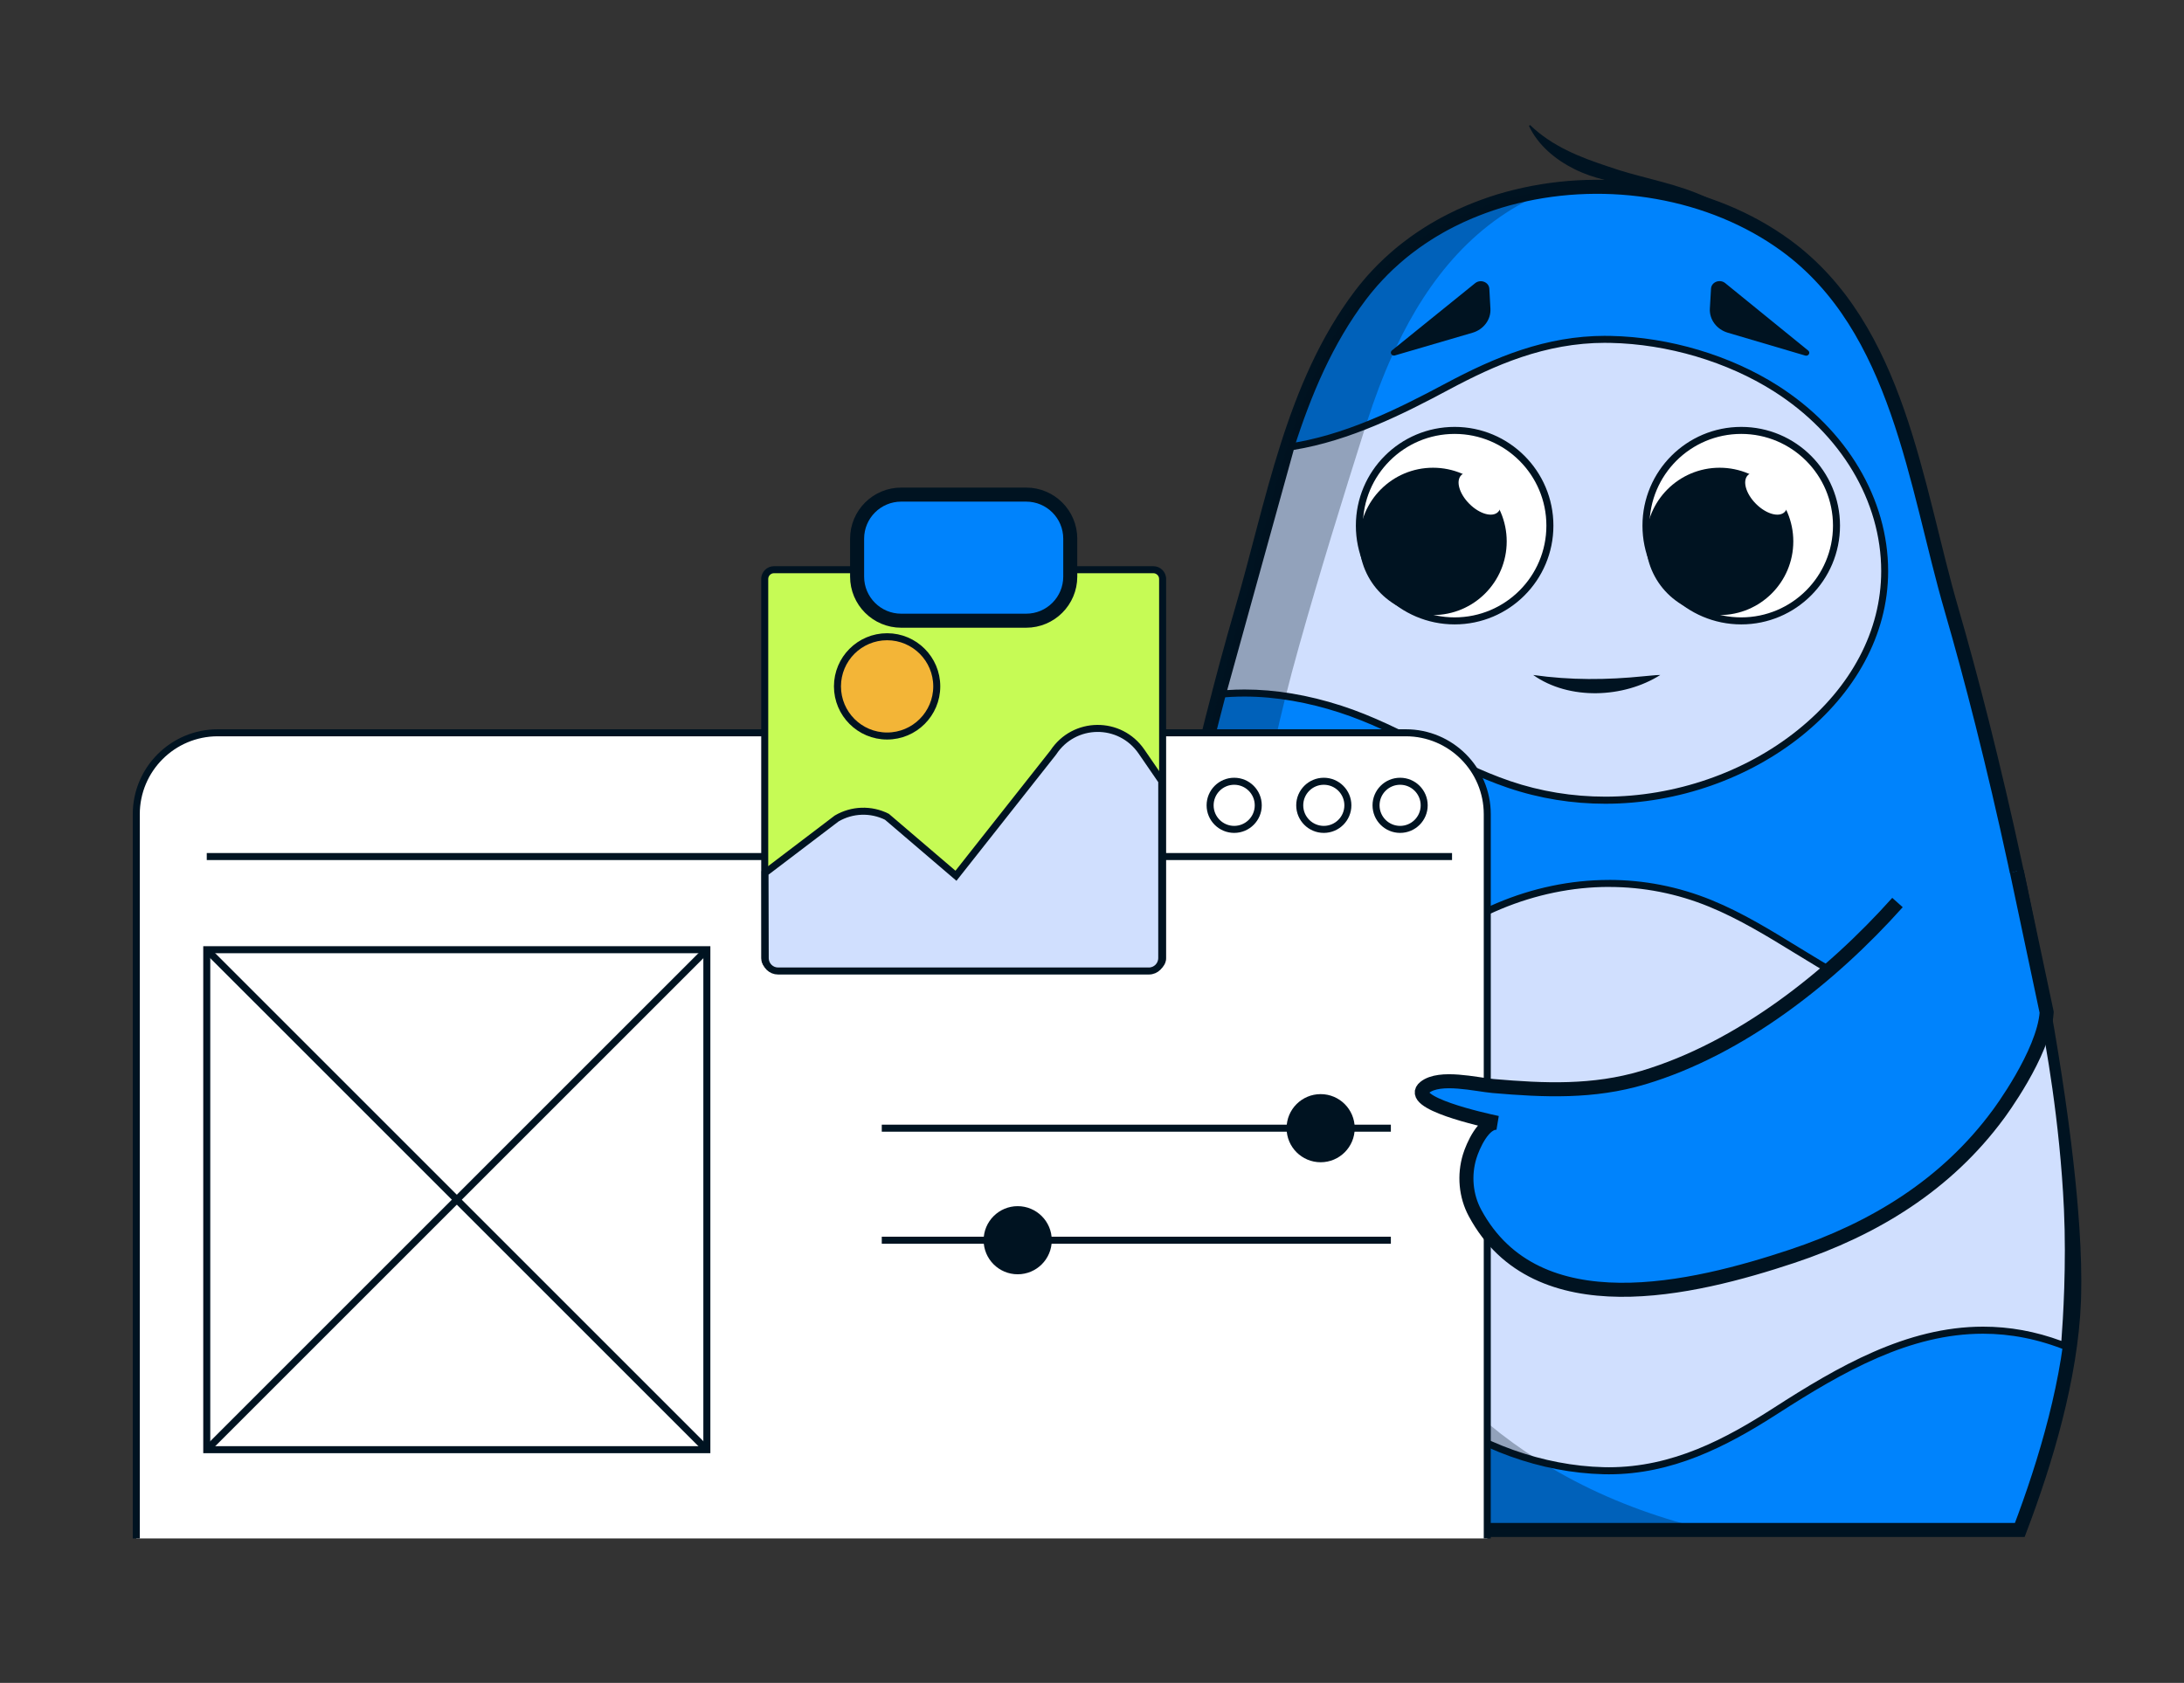
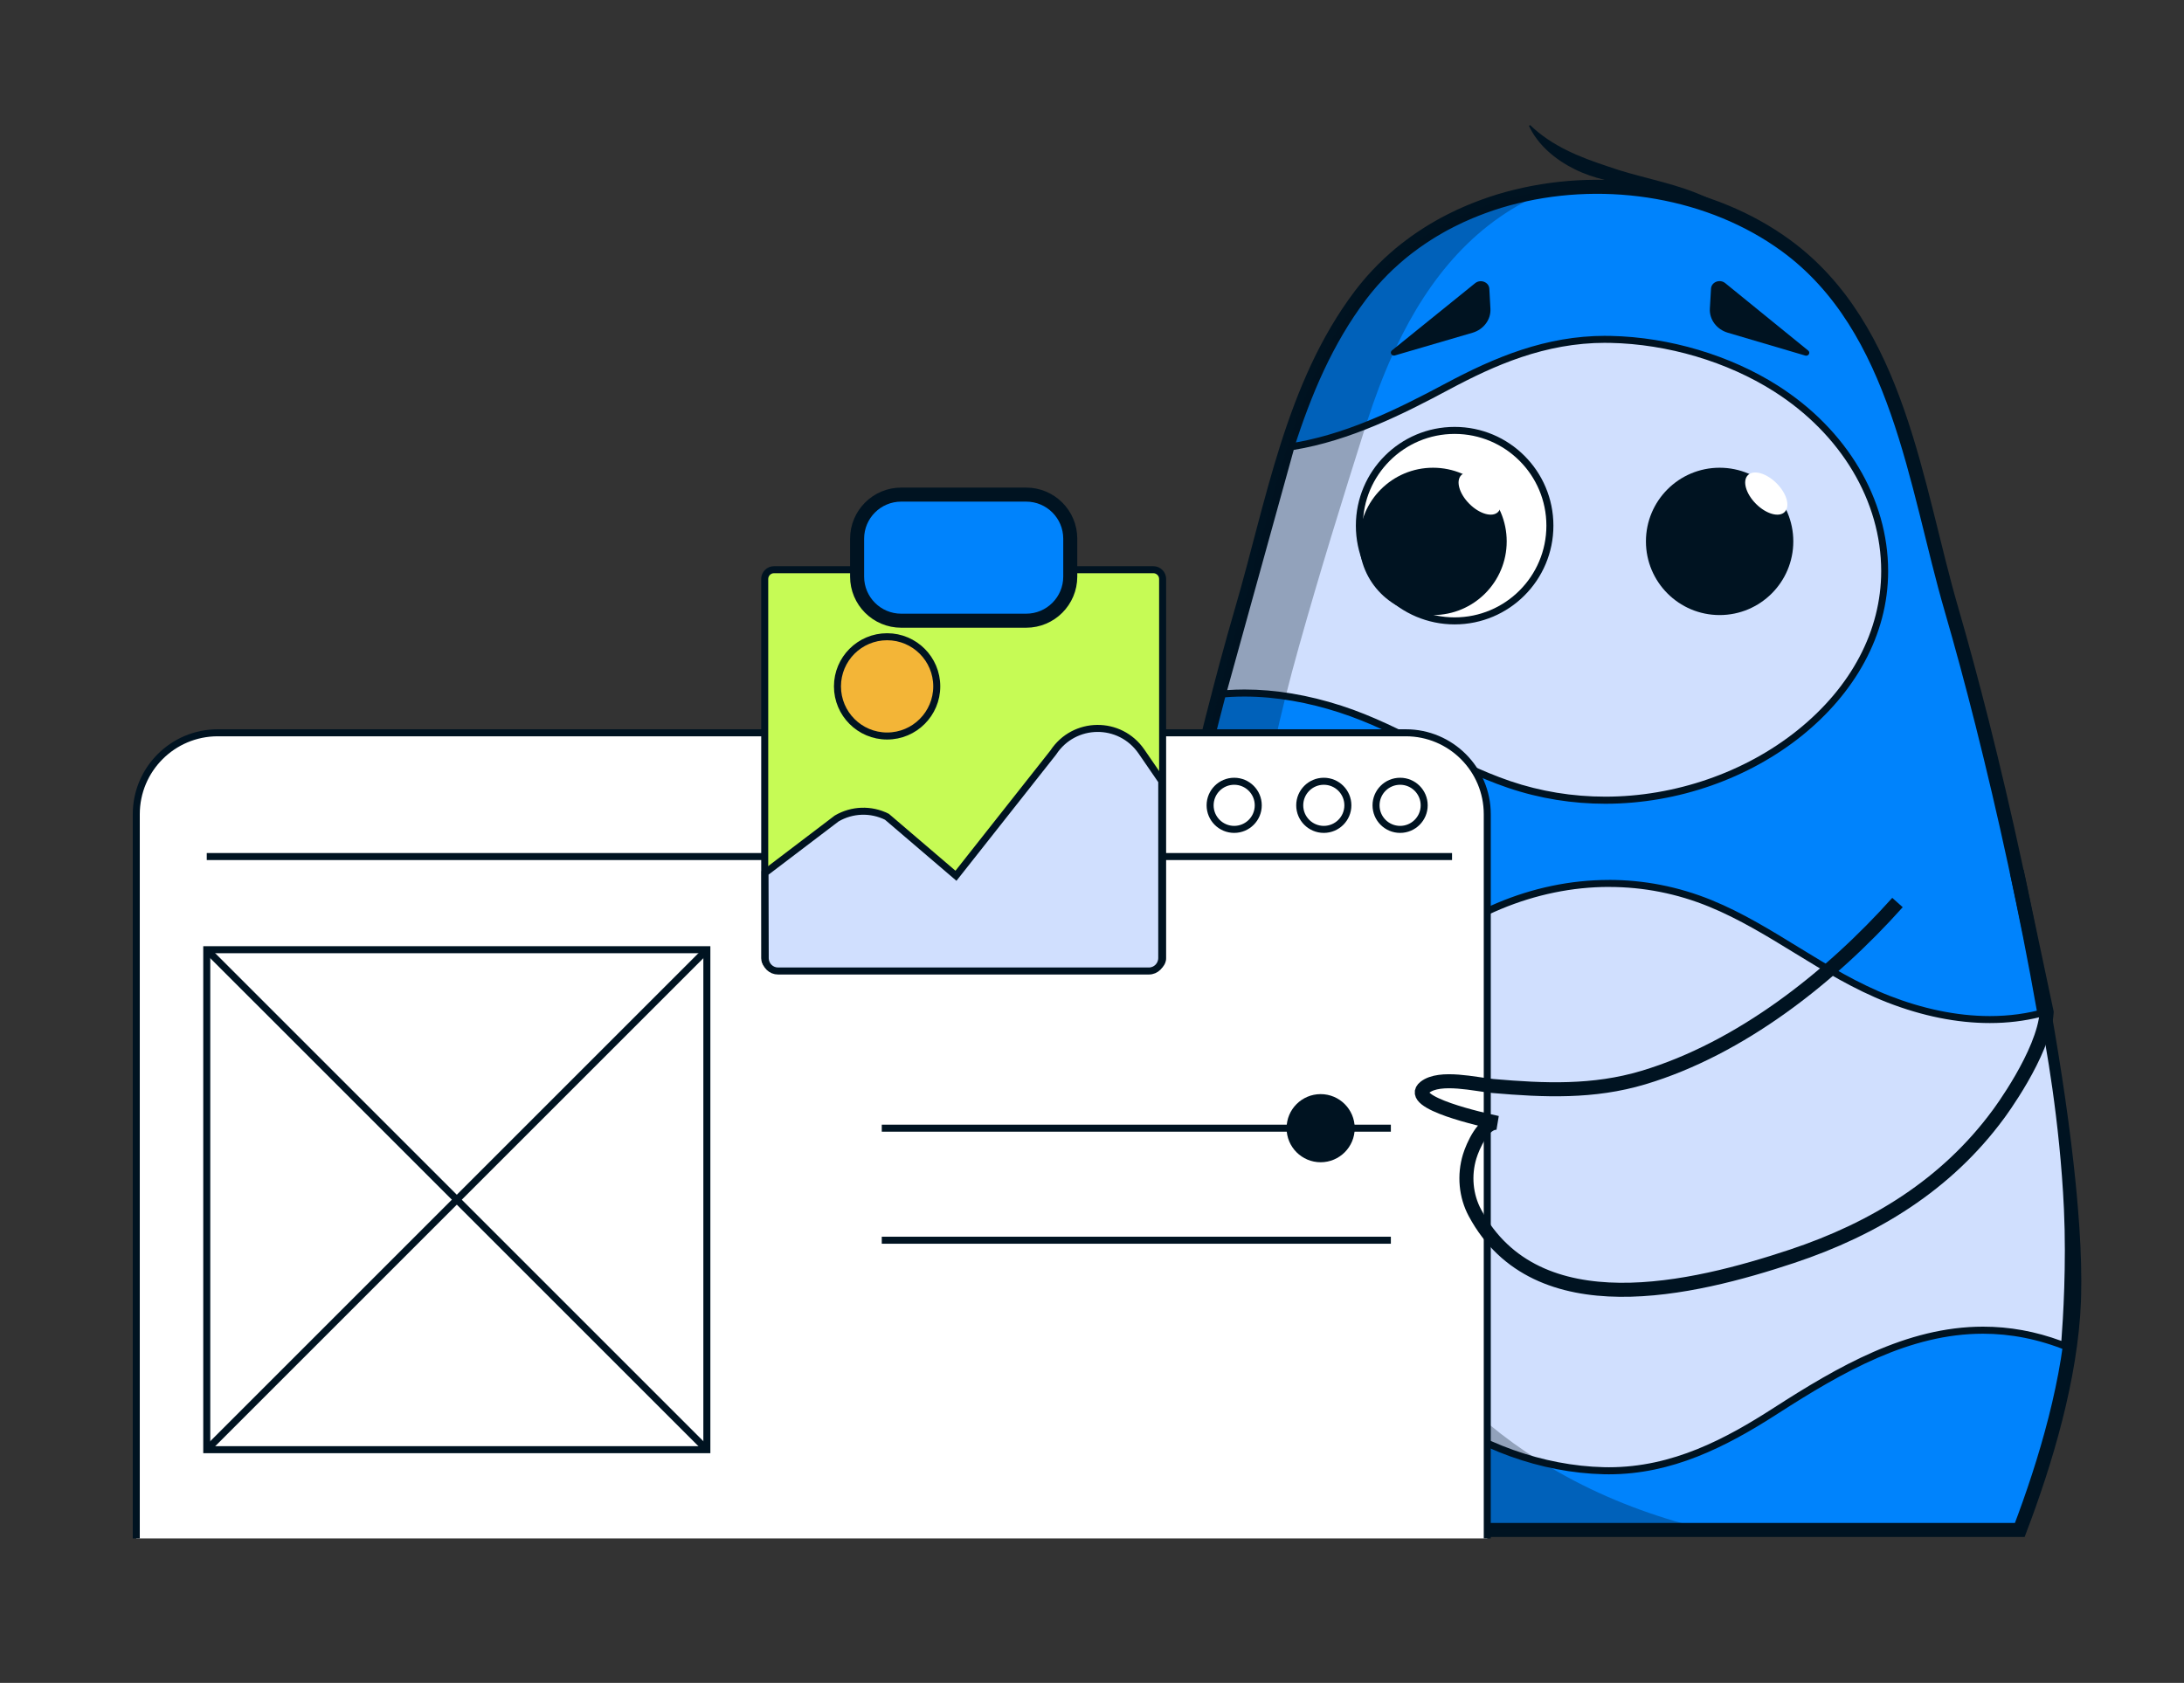
<svg xmlns="http://www.w3.org/2000/svg" width="1200" height="924.891" viewBox="0 0 458 353" fill="none" preserveAspectRatio="none">
  <rect x="0" y="0" width="458" height="353" fill="#333333" stroke="none" />
  <path d="M434.991 268.722C434.991 269.09 434.991 269.458 434.977 269.818C434.977 270.9 434.955 271.945 434.918 272.953C434.307 288.964 428.958 306.741 423.564 320.92H246.126C242.314 310.898 238.532 299.081 236.421 287.36C236.031 285.196 235.7 283.04 235.435 280.899C235.302 279.825 235.192 278.758 235.089 277.691C234.942 276.102 234.839 274.52 234.78 272.953C234.758 272.452 234.743 271.937 234.728 271.415C234.721 270.892 234.714 270.363 234.714 269.818C234.706 269.641 234.699 269.458 234.706 269.274V268.722C234.706 267.39 234.728 266.007 234.765 264.579C234.78 264.101 234.802 263.623 234.817 263.137C234.986 258.472 235.368 253.38 235.913 247.965C236.98 237.399 238.694 225.596 240.821 213.367C241.174 211.329 241.542 209.284 241.917 207.223C243.234 200.02 244.684 192.713 246.207 185.48C247.303 180.308 248.429 175.172 249.584 170.124C250.048 168.101 250.519 166.099 250.982 164.113C251.218 163.119 251.453 162.133 251.688 161.147C252.159 159.183 252.638 157.233 253.109 155.313C253.344 154.349 253.587 153.392 253.822 152.443C253.962 151.884 254.102 151.332 254.242 150.78C254.617 149.308 254.992 147.859 255.367 146.424C255.39 146.306 255.419 146.196 255.456 146.086L255.507 145.88C255.647 145.342 255.787 144.805 255.919 144.276C256.059 143.738 256.199 143.209 256.339 142.686C256.618 141.634 256.891 140.589 257.17 139.559C258.281 135.439 259.378 131.509 260.459 127.816C266.964 105.565 270.981 80.857 285.307 61.917C285.616 61.505 285.933 61.108 286.249 60.711C286.448 60.46 286.646 60.218 286.86 59.975C287.014 59.783 287.176 59.592 287.345 59.401C287.485 59.231 287.632 59.055 287.787 58.886C288.037 58.599 288.295 58.319 288.56 58.039C288.67 57.914 288.788 57.782 288.913 57.657C289.259 57.282 289.619 56.914 289.98 56.553C290.384 56.148 290.789 55.751 291.208 55.354C291.223 55.346 291.23 55.332 291.245 55.324C291.672 54.927 292.106 54.53 292.548 54.147C292.908 53.823 293.276 53.514 293.644 53.205C293.843 53.043 294.041 52.882 294.24 52.72C294.475 52.528 294.711 52.344 294.946 52.16C295.101 52.043 295.255 51.918 295.41 51.807C295.822 51.483 296.241 51.175 296.661 50.873C297.102 50.556 297.544 50.247 297.992 49.946C298.405 49.666 298.817 49.394 299.236 49.129C299.574 48.908 299.913 48.695 300.259 48.489C300.391 48.408 300.531 48.327 300.663 48.246C300.921 48.092 301.179 47.937 301.436 47.797C301.642 47.672 301.848 47.554 302.054 47.437L302.849 46.995C303.342 46.73 303.835 46.473 304.335 46.223C305.608 45.575 306.91 44.972 308.235 44.42C308.669 44.236 309.103 44.059 309.545 43.89C309.581 43.875 309.618 43.861 309.655 43.846C310.082 43.677 310.516 43.515 310.95 43.353C313.231 42.507 315.571 41.793 317.947 41.219C337.159 36.48 358.843 40.056 374.516 51.506C398.172 68.79 401.66 101.79 409.231 127.816C411.321 135.012 413.513 143.106 415.699 151.766C420.386 170.382 425.021 191.521 428.568 211.631C430.842 224.463 432.666 236.869 433.777 247.935C433.969 249.856 434.145 251.732 434.292 253.572C434.749 259.075 434.991 264.167 434.991 268.722Z" fill="#0083FC" stroke="#001321" stroke-width="2.943" stroke-miterlimit="10" />
  <path d="M337.394 308.514C337.026 308.514 336.658 308.514 336.29 308.499C323.487 308.19 310.155 303.43 299.714 295.446C284.571 283.865 275.535 265.587 275.535 246.545C275.535 230.372 282.246 214.986 294.423 203.213C306.196 191.838 321.861 185.311 337.416 185.311C344.737 185.311 351.897 186.724 358.695 189.505C365.045 192.103 370.976 195.745 376.708 199.269C382.815 203.022 389.136 206.9 396.037 209.585C403.329 212.426 410.481 213.86 417.287 213.86C421.172 213.86 424.91 213.375 428.427 212.426C429.215 216.244 432.644 233.801 433.549 253.594C434.13 266.301 433.225 278.788 432.931 282.312C427.235 280.097 421.636 279.023 415.845 279.023C399.967 279.023 385.648 287.382 372.352 295.946C355.156 307.02 345.032 308.514 337.394 308.514Z" fill="#D0DFFE" />
  <path d="M337.418 186.047C344.643 186.047 351.707 187.438 358.417 190.19C364.708 192.765 370.617 196.392 376.327 199.895C382.463 203.662 388.813 207.562 395.774 210.27C403.154 213.139 410.394 214.596 417.296 214.596C420.968 214.596 424.514 214.169 427.87 213.331C428.87 218.319 431.968 234.978 432.822 253.623C433.359 265.308 432.63 276.808 432.285 281.267C426.817 279.258 421.424 278.28 415.854 278.28C399.777 278.28 385.355 286.697 371.956 295.321C361.912 301.789 350.78 307.771 337.395 307.771C337.035 307.771 336.674 307.771 336.314 307.756C323.658 307.447 310.487 302.745 300.164 294.857C285.205 283.416 276.272 265.352 276.272 246.537C276.272 230.563 282.902 215.361 294.94 203.736C306.573 192.493 322.061 186.04 337.418 186.04M337.418 184.575C304.902 184.575 274.801 212.205 274.801 246.545C274.801 265.823 283.962 284.328 299.266 296.035C309.685 304.003 323.128 308.919 336.27 309.235C336.645 309.242 337.02 309.25 337.388 309.25C350.566 309.25 361.824 303.606 372.751 296.565C386.606 287.647 400.505 279.759 415.847 279.759C421.534 279.759 427.421 280.84 433.58 283.364C433.58 283.364 434.978 268.722 434.286 253.564C433.248 230.953 428.988 211.513 428.988 211.513C425.177 212.632 421.247 213.132 417.289 213.132C410.166 213.132 402.97 211.498 396.304 208.901C382.971 203.714 372.125 194.207 358.969 188.821C351.861 185.915 344.577 184.568 337.41 184.568L337.418 184.575Z" fill="#001321" />
  <path d="M336.635 167.858C329.696 167.858 322.905 166.747 316.452 164.547C310.433 162.501 304.811 159.632 299.374 156.858C293.583 153.907 287.601 150.854 281.06 148.734C274.143 146.498 267.374 145.372 260.95 145.372C259.39 145.372 257.853 145.438 256.352 145.578L270.707 93.726C282.627 91.872 293.877 86.235 303.502 81.077C313.119 75.934 323.795 71.181 336.65 71.181C337.003 71.181 337.349 71.181 337.702 71.188C349.843 71.431 362.484 75.184 372.38 81.467C386.684 90.555 395.219 104.881 395.219 119.803C395.219 132.466 388.884 144.518 377.384 153.753C366.229 162.707 351.38 167.843 336.628 167.851L336.635 167.858Z" fill="#D0DFFE" />
  <path d="M336.658 71.917C337.004 71.917 337.349 71.917 337.695 71.924C349.711 72.167 362.212 75.875 371.998 82.093C386.089 91.04 394.499 105.138 394.499 119.803C394.499 132.238 388.267 144.091 376.943 153.179C365.921 162.03 351.234 167.107 336.65 167.107C329.785 167.107 323.075 166.011 316.695 163.84C310.728 161.81 305.129 158.955 299.72 156.195C293.908 153.23 287.896 150.162 281.303 148.028C274.313 145.769 267.47 144.629 260.966 144.629C259.752 144.629 258.538 144.673 257.353 144.754L271.304 94.373C283.165 92.431 294.312 86.839 303.863 81.725C313.399 76.626 323.965 71.909 336.665 71.909M336.658 70.445C324.178 70.445 313.517 74.897 303.157 80.43C292.421 86.177 281.656 91.371 270.126 93.071L255.352 146.417C257.206 146.203 259.075 146.108 260.951 146.108C267.698 146.108 274.512 147.395 280.832 149.441C293.459 153.524 303.738 161.008 316.21 165.246C322.942 167.534 329.844 168.594 336.636 168.594C367.444 168.594 395.956 146.836 395.956 119.81C395.956 104.638 387.288 90.076 372.778 80.857C362.911 74.588 350.174 70.71 337.717 70.46C337.357 70.46 337.004 70.452 336.65 70.452L336.658 70.445Z" fill="#001321" />
  <path d="M366.922 46.841C359.432 42.514 351.227 40.513 342.758 39.056C338.557 38.21 334.172 37.496 330.161 35.465C326.203 33.508 322.516 30.447 320.633 26.407L320.876 26.238C325.489 30.69 331.25 32.949 337.218 34.921C343.273 37.077 349.645 38.07 355.694 40.469C359.719 42.087 363.574 44.104 367.084 46.598L366.929 46.848L366.922 46.841Z" fill="#001321" />
  <path d="M305.047 130.237C316.08 130.237 325.024 121.293 325.024 110.259C325.024 99.227 316.08 90.282 305.047 90.282C294.014 90.282 285.07 99.227 285.07 110.259C285.07 121.293 294.014 130.237 305.047 130.237Z" fill="white" stroke="#001321" stroke-width="1.472" stroke-miterlimit="10" />
  <path d="M300.514 129.015C309.048 129.015 315.966 122.097 315.966 113.563C315.966 105.029 309.048 98.111 300.514 98.111C291.981 98.111 285.062 105.029 285.062 113.563C285.062 122.097 291.981 129.015 300.514 129.015Z" fill="#001321" />
  <path d="M314.158 107.39C315.35 106.197 314.588 103.502 312.456 101.37C310.324 99.238 307.629 98.476 306.437 99.669C305.244 100.861 306.006 103.556 308.138 105.688C310.27 107.821 312.965 108.582 314.158 107.39Z" fill="white" />
-   <path d="M365.149 130.237C376.182 130.237 385.126 121.293 385.126 110.259C385.126 99.227 376.182 90.282 365.149 90.282C354.116 90.282 345.172 99.227 345.172 110.259C345.172 121.293 354.116 130.237 365.149 130.237Z" fill="white" stroke="#001321" stroke-width="1.472" stroke-miterlimit="10" />
  <path d="M360.616 129.015C369.15 129.015 376.068 122.097 376.068 113.563C376.068 105.029 369.15 98.111 360.616 98.111C352.082 98.111 345.164 105.029 345.164 113.563C345.164 122.097 352.082 129.015 360.616 129.015Z" fill="#001321" />
  <path d="M374.263 107.392C375.456 106.2 374.694 103.505 372.562 101.373C370.43 99.241 367.735 98.479 366.542 99.671C365.35 100.864 366.111 103.559 368.243 105.691C370.375 107.823 373.071 108.585 374.263 107.392Z" fill="white" />
  <path d="M378.561 74.581L362.337 69.79C359.99 69.099 358.444 67.016 358.57 64.743L358.812 60.549C358.893 59.151 360.667 58.466 361.8 59.394L379.187 73.528C379.731 73.97 379.246 74.787 378.554 74.581H378.561Z" fill="#001321" />
  <path d="M292.539 74.551L308.771 69.805C311.118 69.121 312.678 67.046 312.553 64.765L312.325 60.571C312.251 59.173 310.478 58.481 309.337 59.408L291.906 73.499C291.362 73.94 291.847 74.757 292.539 74.558V74.551Z" fill="#001321" />
  <path opacity="0.3" d="M353.075 319.61C354.399 319.985 355.886 320.449 357.446 320.92H246.126C242.315 310.898 238.533 299.081 236.421 287.36C236.031 285.196 235.7 283.041 235.435 280.899C235.303 279.825 235.192 278.758 235.089 277.691C234.942 276.102 234.832 274.52 234.773 272.953C234.758 272.452 234.743 271.937 234.729 271.415C234.721 270.892 234.714 270.363 234.714 269.818C234.707 269.642 234.699 269.458 234.707 269.274C234.699 269.09 234.699 268.906 234.699 268.722C234.699 267.39 234.721 266.007 234.765 264.579C234.78 264.101 234.802 263.623 234.817 263.137C234.986 258.472 235.369 253.38 235.913 247.965C236.98 237.399 238.695 225.596 240.821 213.367C241.174 211.329 241.542 209.284 241.917 207.223C243.235 200.02 244.677 192.713 246.207 185.481C247.296 180.308 248.429 175.172 249.585 170.124C250.048 168.101 250.519 166.1 250.983 164.113C251.218 163.12 251.453 162.134 251.689 161.148C252.16 159.183 252.631 157.233 253.109 155.313C253.344 154.349 253.587 153.392 253.823 152.443C253.963 151.884 254.102 151.332 254.242 150.78C254.617 149.309 254.985 147.859 255.361 146.424C255.544 145.703 255.728 144.982 255.92 144.276C256.06 143.738 256.199 143.209 256.339 142.686C256.619 141.634 256.891 140.589 257.171 139.559C258.282 135.439 259.378 131.509 260.46 127.816C266.964 105.565 270.982 80.857 285.308 61.917C285.617 61.505 285.933 61.108 286.25 60.711C286.448 60.46 286.647 60.218 286.86 59.975C287.015 59.783 287.177 59.592 287.346 59.401C287.486 59.232 287.633 59.055 287.787 58.886C288.038 58.599 288.295 58.319 288.56 58.04C288.67 57.914 288.788 57.782 288.913 57.657C289.259 57.282 289.619 56.914 289.98 56.553C290.385 56.149 290.789 55.751 291.209 55.354C291.224 55.347 291.231 55.332 291.246 55.325C291.672 54.927 292.106 54.53 292.548 54.147C292.909 53.824 293.276 53.514 293.644 53.205C293.843 53.044 294.042 52.882 294.24 52.72C294.476 52.529 294.711 52.344 294.947 52.161C295.101 52.043 295.256 51.918 295.41 51.807C295.822 51.484 296.242 51.175 296.661 50.873C297.103 50.556 297.544 50.248 297.993 49.946C298.405 49.666 298.817 49.394 299.236 49.129C299.575 48.908 299.913 48.695 300.259 48.489C300.392 48.408 300.531 48.327 300.664 48.246C300.921 48.092 301.179 47.937 301.436 47.797C301.643 47.672 301.849 47.554 302.055 47.437L302.849 46.995C303.342 46.73 303.835 46.473 304.336 46.223C305.616 45.575 306.911 44.972 308.235 44.42C308.669 44.236 309.104 44.059 309.545 43.89C309.582 43.875 309.619 43.861 309.655 43.846C310.082 43.677 310.516 43.515 310.95 43.353C313.239 42.514 315.571 41.808 317.948 41.219C320.324 40.638 322.738 40.182 325.173 39.851C309.56 45.965 299.604 58.407 292.798 72.785C292.526 73.352 292.261 73.918 292.003 74.492C289.965 78.988 288.221 83.66 286.706 88.369C286.581 88.737 286.463 89.112 286.345 89.48C281.526 104.712 276.714 120.215 272.424 135.52C271.379 139.228 270.378 142.973 269.436 146.755C263.469 170.654 260.003 195.708 265.713 219.909C267.877 229.062 270.93 238.23 274.815 247.111C282.085 263.733 292.261 279.354 304.917 292.076C311.134 298.33 317.985 303.599 325.357 307.947C333.937 313.017 343.223 316.858 353.075 319.61Z" fill="#001321" />
-   <path d="M321.516 141.583C329.3 142.694 336.96 142.642 344.738 141.847C345.871 141.774 346.989 141.59 348.181 141.583C340.507 146.439 329.065 146.932 321.516 141.583Z" fill="#001321" />
  <path d="M28.578 322.7V170.794C28.578 161.361 36.23 153.708 45.663 153.708H294.806C304.239 153.708 311.891 161.361 311.891 170.794V322.7" fill="white" />
  <path d="M28.578 322.7V170.794C28.578 161.361 36.23 153.708 45.663 153.708H294.806C304.239 153.708 311.891 161.361 311.891 170.794V322.7" stroke="#001321" stroke-width="1.472" stroke-miterlimit="10" />
  <path d="M148.233 199.211H43.359V304.085H148.233V199.211Z" stroke="#001321" stroke-width="1.472" stroke-miterlimit="10" />
  <path d="M43.359 179.668H304.503" stroke="#001321" stroke-width="1.472" stroke-miterlimit="10" />
  <path d="M148.233 199.211L43.359 304.085" stroke="#001321" stroke-width="1.472" stroke-miterlimit="10" />
  <path d="M43.359 199.211L148.233 304.085" stroke="#001321" stroke-width="1.472" stroke-miterlimit="10" />
  <path d="M184.914 260.15H291.672" stroke="#001321" stroke-width="1.472" stroke-miterlimit="10" />
  <path d="M184.914 236.648H291.672" stroke="#001321" stroke-width="1.472" stroke-miterlimit="10" />
  <path d="M276.949 243.793C280.895 243.793 284.094 240.594 284.094 236.648C284.094 232.702 280.895 229.503 276.949 229.503C273.003 229.503 269.805 232.702 269.805 236.648C269.805 240.594 273.003 243.793 276.949 243.793Z" fill="#001321" />
-   <path d="M213.418 267.294C217.364 267.294 220.563 264.096 220.563 260.15C220.563 256.204 217.364 253.005 213.418 253.005C209.472 253.005 206.273 256.204 206.273 260.15C206.273 264.096 209.472 267.294 213.418 267.294Z" fill="#001321" />
  <path d="M258.817 173.973C261.605 173.973 263.865 171.713 263.865 168.925C263.865 166.137 261.605 163.877 258.817 163.877C256.029 163.877 253.77 166.137 253.77 168.925C253.77 171.713 256.029 173.973 258.817 173.973Z" stroke="#001321" stroke-width="1.472" stroke-miterlimit="10" />
  <path d="M277.61 173.973C280.398 173.973 282.658 171.713 282.658 168.925C282.658 166.137 280.398 163.877 277.61 163.877C274.822 163.877 272.562 166.137 272.562 168.925C272.562 171.713 274.822 173.973 277.61 173.973Z" stroke="#001321" stroke-width="1.472" stroke-miterlimit="10" />
  <path d="M293.614 173.973C296.402 173.973 298.662 171.713 298.662 168.925C298.662 166.137 296.402 163.877 293.614 163.877C290.826 163.877 288.566 166.137 288.566 168.925C288.566 171.713 290.826 173.973 293.614 173.973Z" stroke="#001321" stroke-width="1.472" stroke-miterlimit="10" />
  <path d="M241.865 119.501H162.31C161.237 119.501 160.367 120.371 160.367 121.444V200.999C160.367 202.071 161.237 202.941 162.31 202.941H241.865C242.937 202.941 243.807 202.071 243.807 200.999V121.444C243.807 120.371 242.937 119.501 241.865 119.501Z" fill="#C6FB55" />
  <path d="M241.866 120.237C242.528 120.237 243.073 120.781 243.073 121.444V200.999C243.073 201.661 242.528 202.205 241.866 202.205H162.311C161.649 202.205 161.104 201.661 161.104 200.999V121.444C161.104 120.781 161.649 120.237 162.311 120.237H241.866ZM241.866 118.765H162.311C160.832 118.765 159.633 119.965 159.633 121.444V200.999C159.633 202.478 160.832 203.677 162.311 203.677H241.866C243.345 203.677 244.544 202.478 244.544 200.999V121.444C244.544 119.965 243.345 118.765 241.866 118.765Z" fill="#001321" />
  <path d="M186.033 154.386C191.783 154.386 196.444 149.724 196.444 143.974C196.444 138.224 191.783 133.562 186.033 133.562C180.283 133.562 175.621 138.224 175.621 143.974C175.621 149.724 180.283 154.386 186.033 154.386Z" fill="#F3B537" stroke="#001321" stroke-width="1.472" stroke-miterlimit="10" />
  <path d="M160.43 183.104L175.455 171.684C178.685 169.793 182.636 169.653 185.991 171.324L200.472 183.7L220.876 157.851C225.239 151.192 234.878 151.089 239.381 157.652L243.627 163.833V200.954C243.627 202.455 242.42 203.677 240.934 203.677H163.16C161.725 203.677 160.54 202.536 160.474 201.087L160.43 183.104Z" fill="#D0DFFE" stroke="#001321" stroke-width="1.472" stroke-miterlimit="10" />
  <path d="M224.441 120.951V112.997C224.441 107.888 220.3 103.748 215.192 103.748H188.99C183.882 103.748 179.741 107.888 179.741 112.997V120.951C179.741 126.059 183.882 130.2 188.99 130.2H215.192C220.3 130.2 224.441 126.059 224.441 120.951Z" fill="#0083FC" stroke="#001321" stroke-width="2.943" stroke-miterlimit="10" />
-   <path d="M397.915 189.314C383.891 205.001 365.01 219.938 344.614 226.038C334.151 229.165 323.901 228.738 313.114 227.804C309.553 227.495 301.967 225.567 298.803 228.069C294.719 231.299 311.083 234.912 313.997 235.53C311.128 235.184 308.854 240.43 308.199 242.579C307.007 246.493 307.375 250.842 309.325 254.447C322.253 278.412 355.128 270.385 375.775 263.527C393.03 257.788 408.195 248.517 419.07 233.727C419.07 233.727 428.598 220.998 429.202 212.352L422.933 182.751" fill="#0083FC" />
  <path d="M397.915 189.314C383.891 205.001 365.01 219.938 344.614 226.038C334.151 229.165 323.901 228.738 313.114 227.804C309.553 227.495 301.967 225.567 298.803 228.069C294.719 231.299 311.083 234.912 313.997 235.53C311.128 235.184 308.854 240.43 308.199 242.579C307.007 246.493 307.375 250.842 309.325 254.447C322.253 278.412 355.128 270.385 375.775 263.527C393.03 257.788 408.195 248.517 419.07 233.727C419.07 233.727 428.598 220.998 429.202 212.352L422.933 182.751" stroke="#001321" stroke-width="2.943" stroke-miterlimit="10" />
</svg>